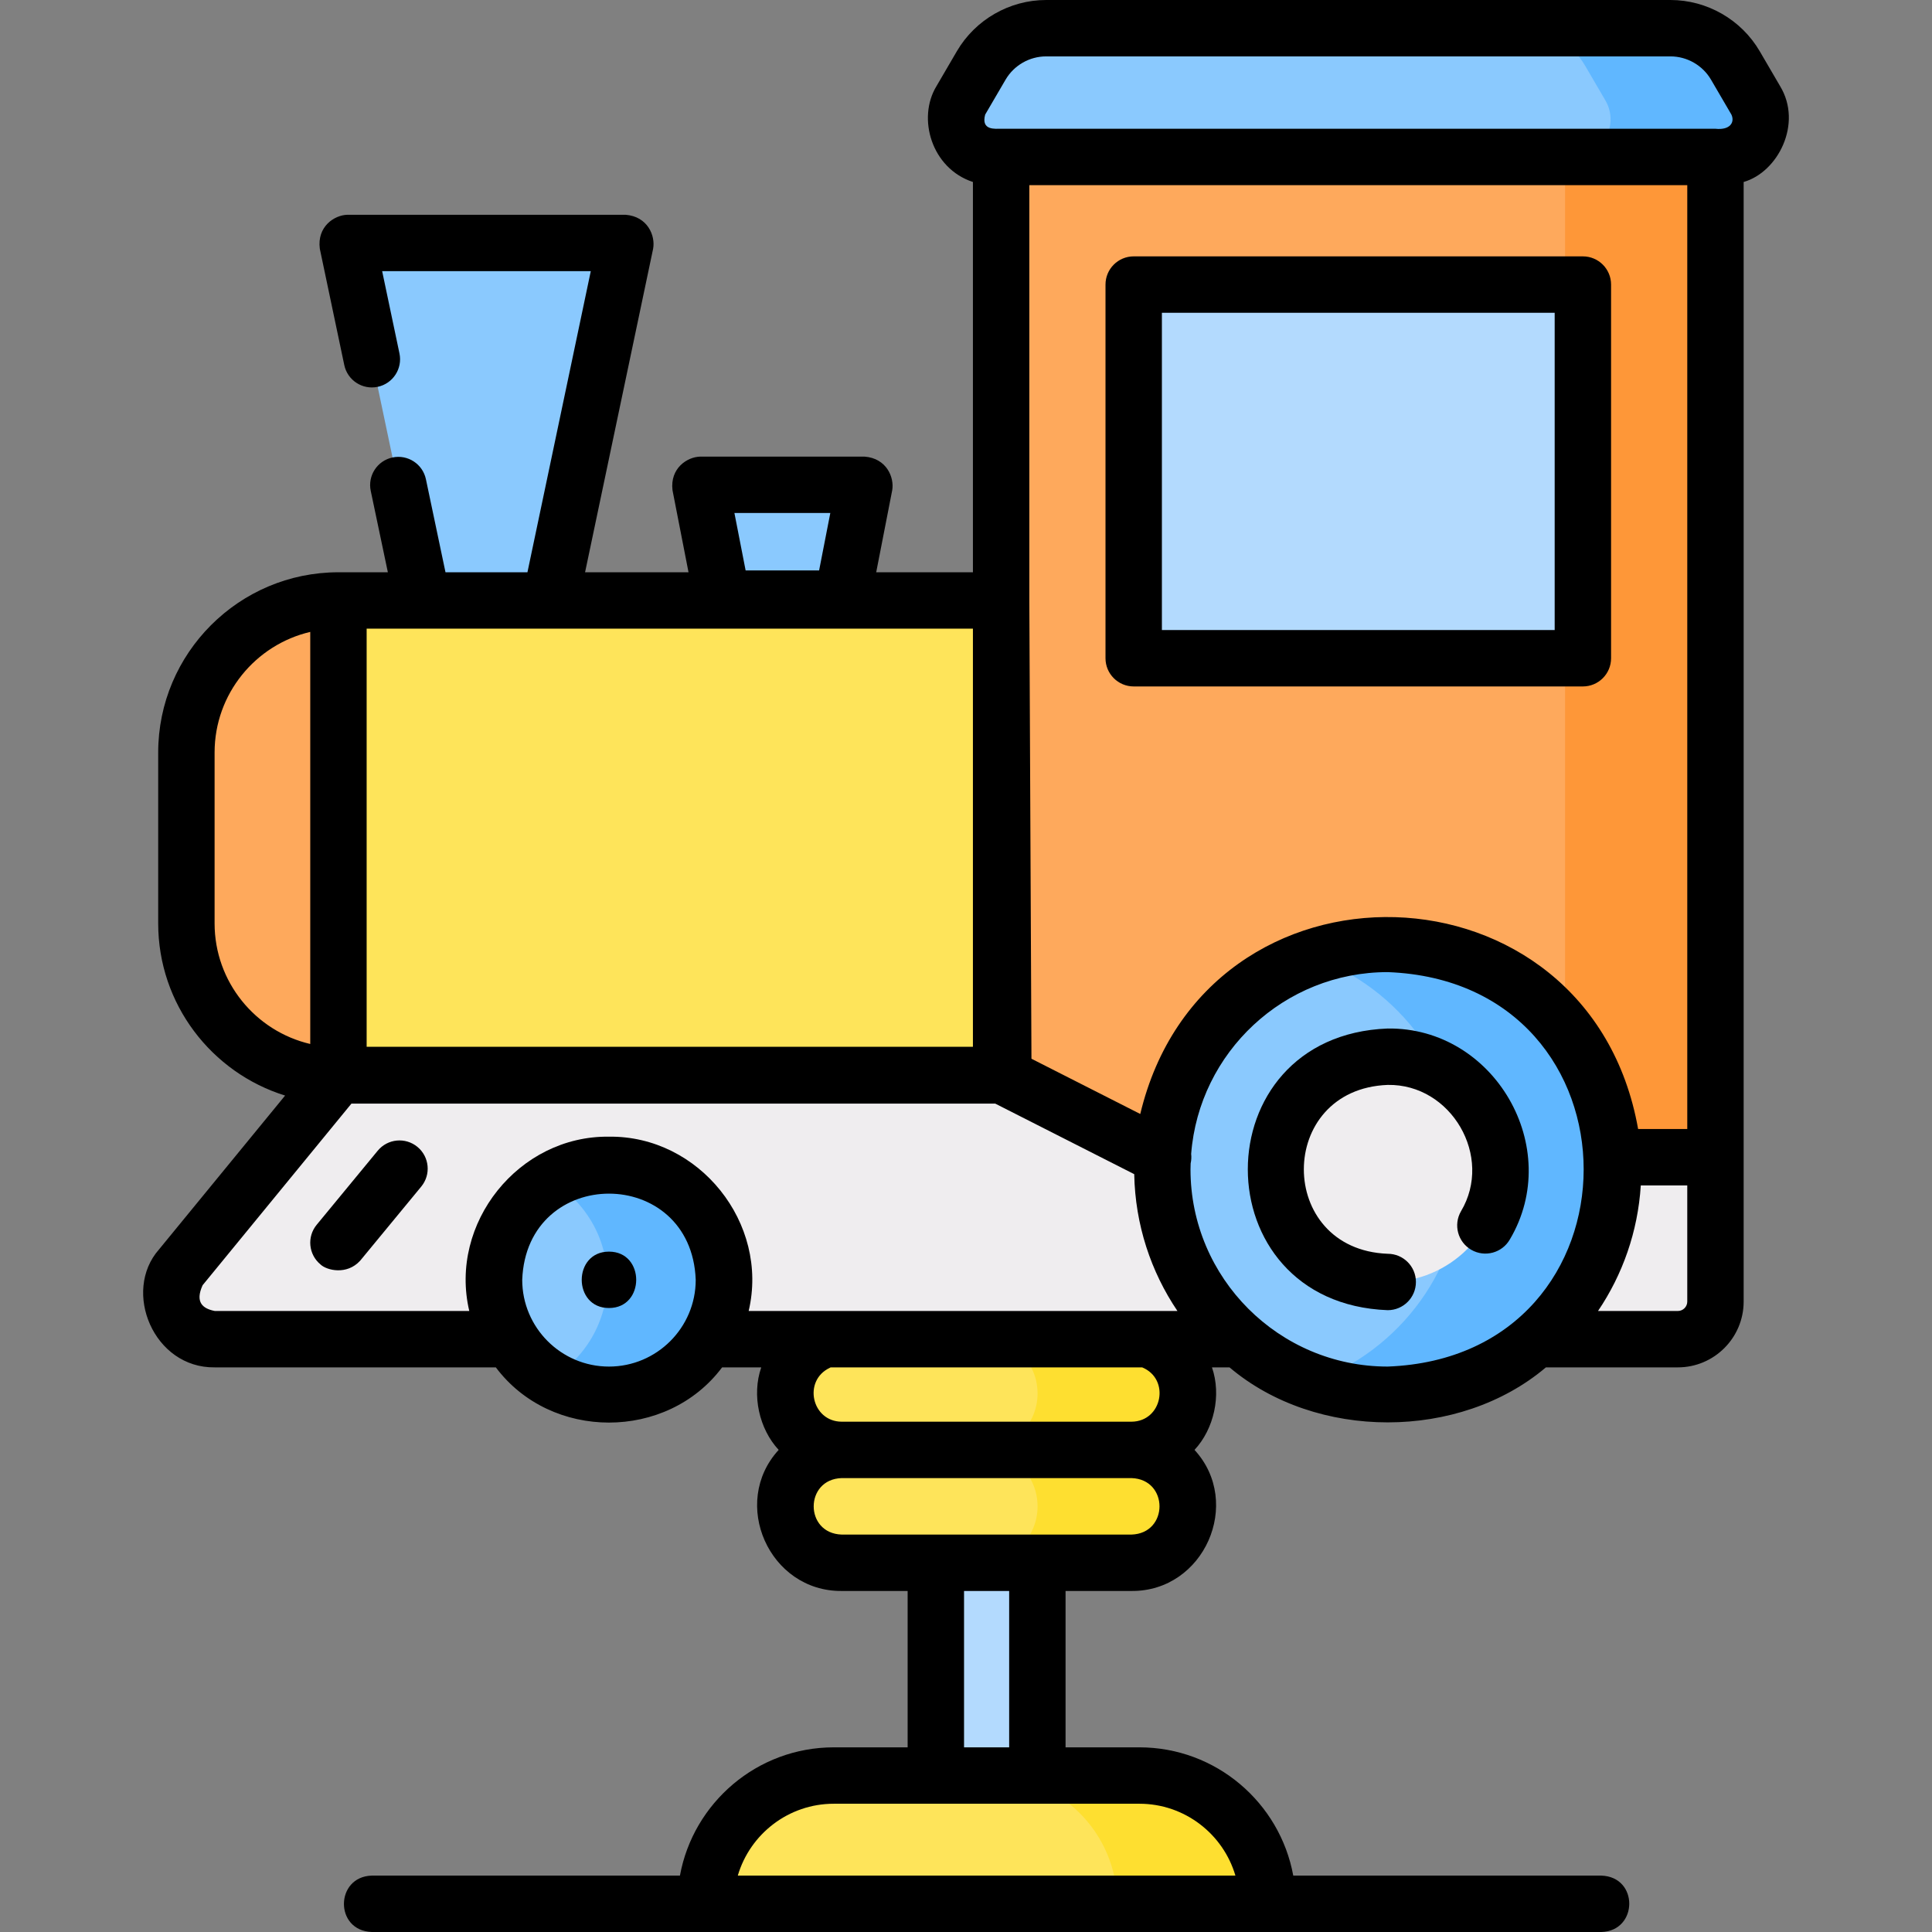
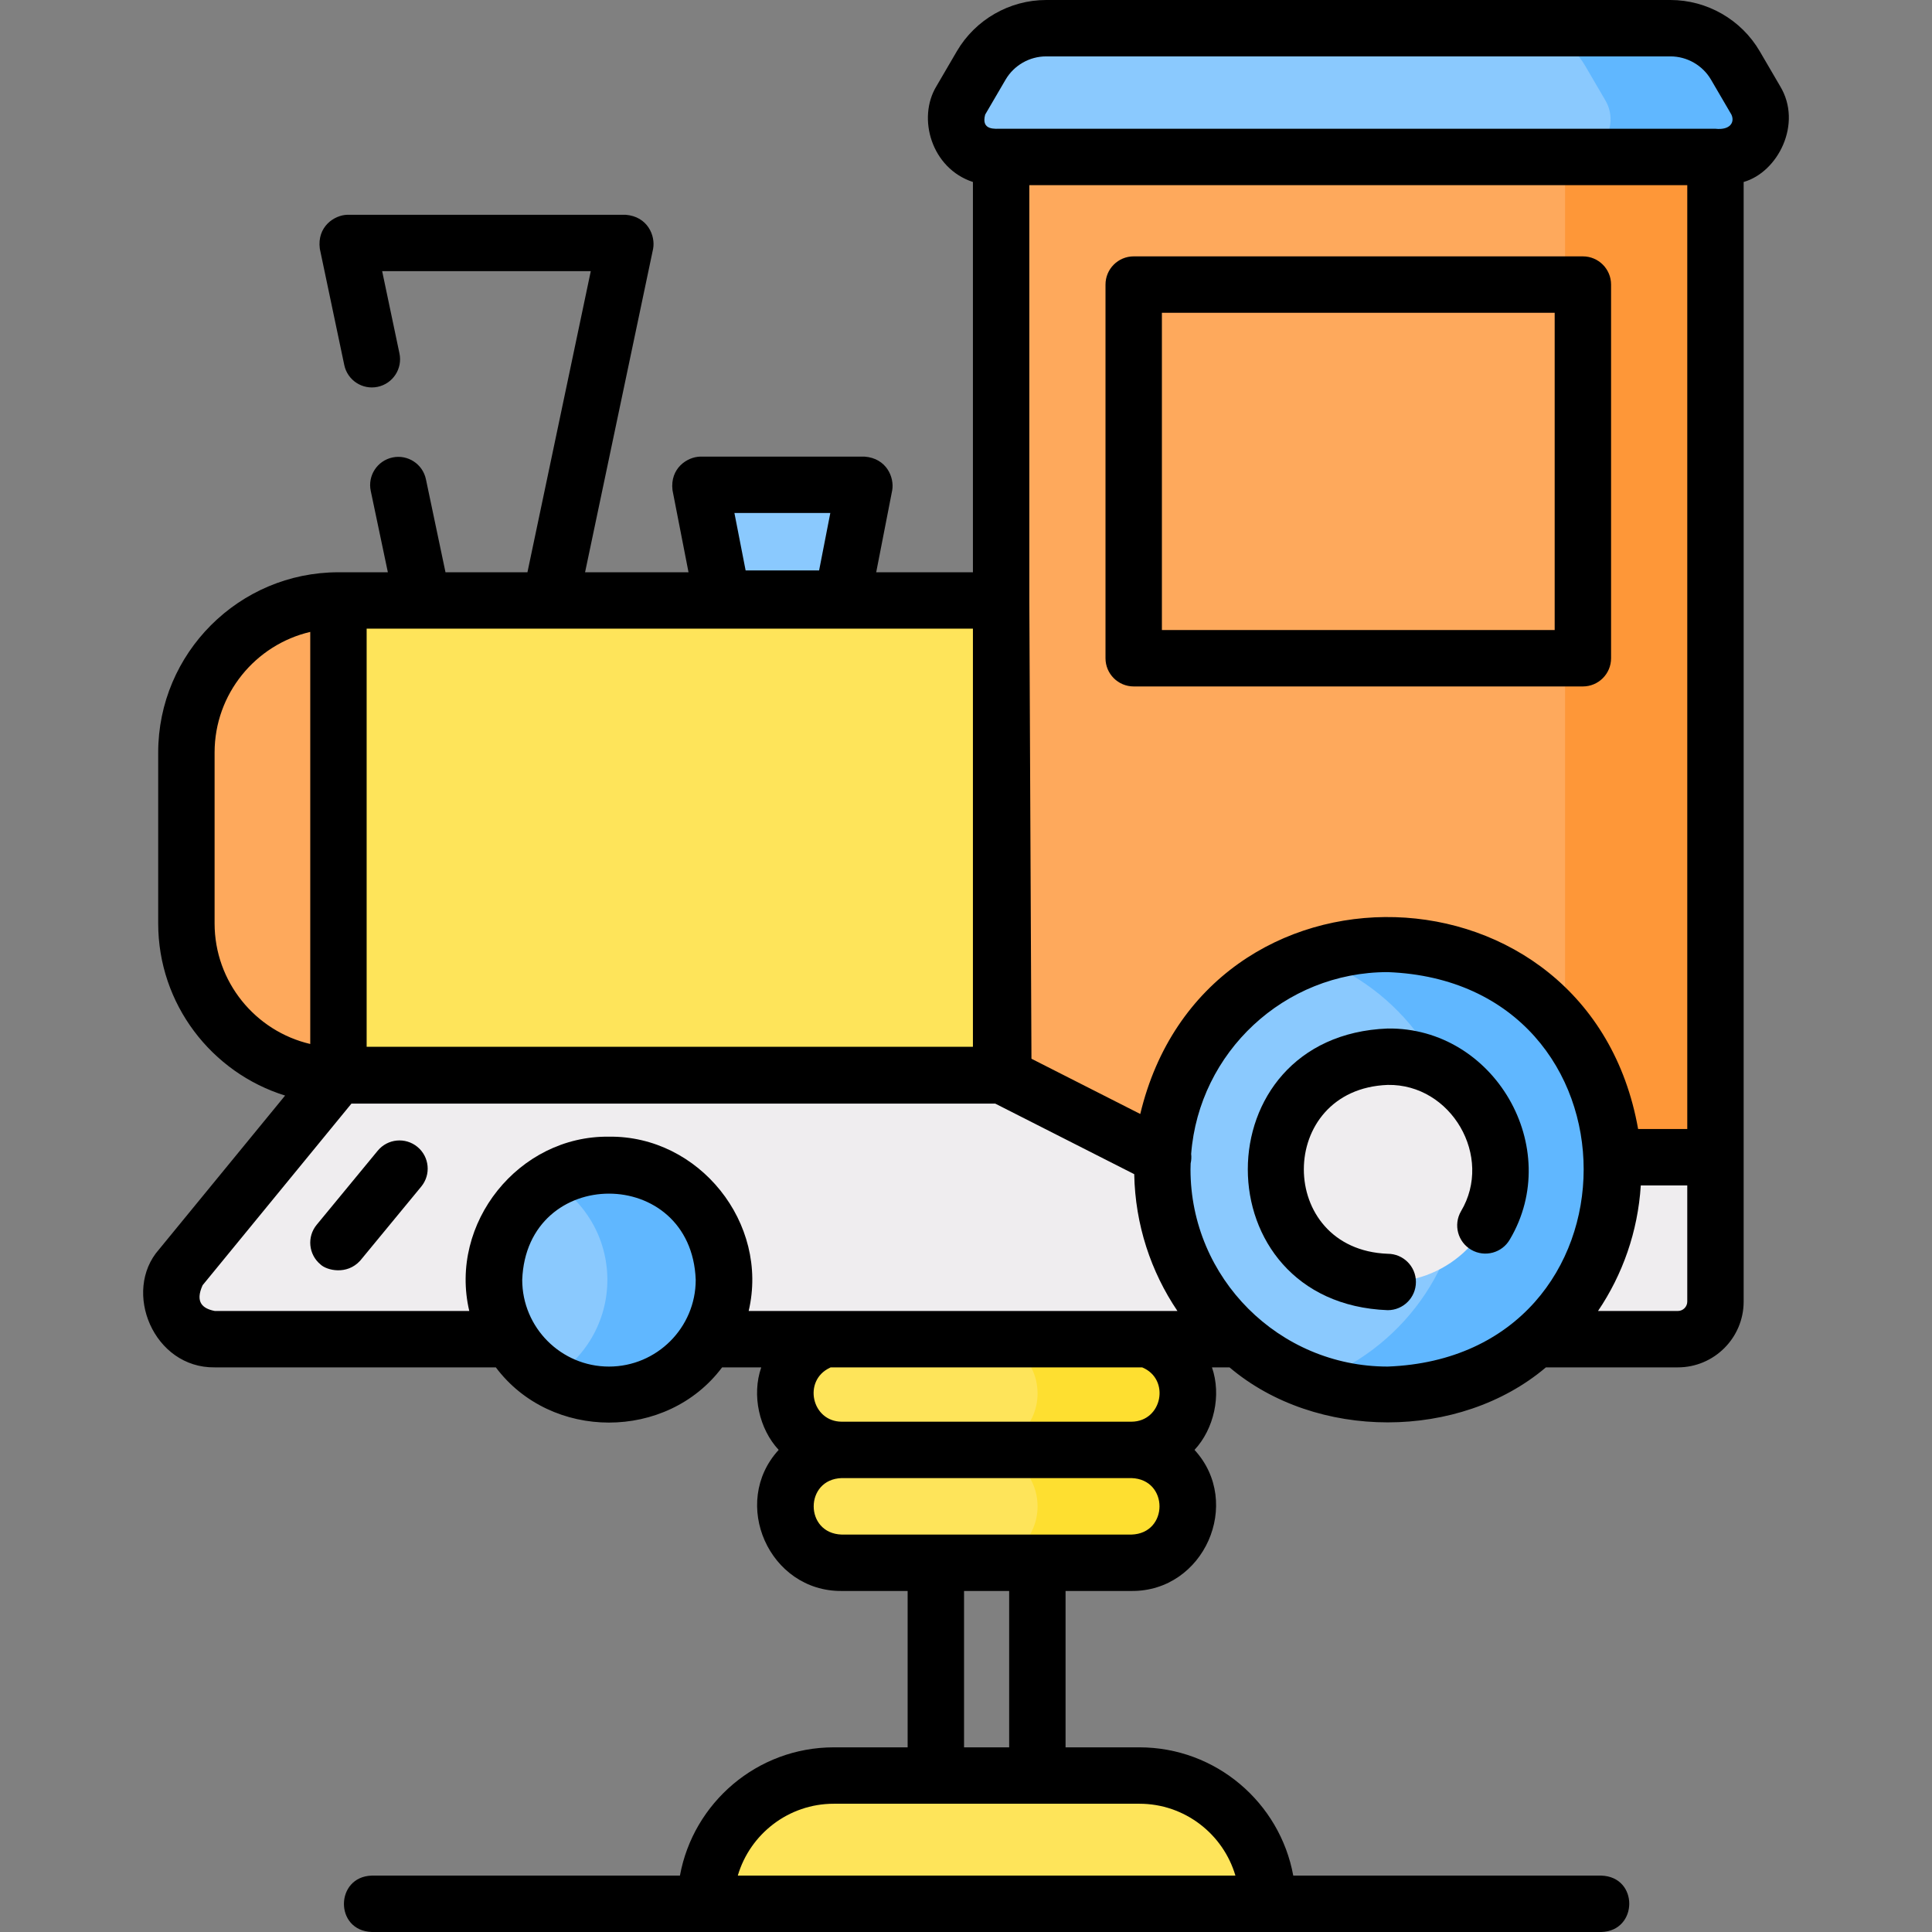
<svg xmlns="http://www.w3.org/2000/svg" id="Layer_1" height="512" viewBox="0 0 513.853 513.853" width="512">
  <rect x="0" y="0" width="513.853" height="513.853" fill="#808080" stroke="none" />
  <g>
    <g>
      <g>
-         <path d="m248.904 370.616h27.003v110.314h-27.003z" fill="#b3dafe" />
        <path d="m337.157 506.353h-149.503c0-18.841 15.273-34.114 34.114-34.114h81.276c18.84 0 34.113 15.273 34.113 34.114z" fill="#fee45a" />
-         <path d="m303.043 472.239h-40c18.841 0 34.114 15.273 34.114 34.114h40c0-18.841-15.273-34.114-34.114-34.114z" fill="#fedf30" />
        <path d="m300.949 385.628h-77.086c-8.291 0-15.012-6.721-15.012-15.012 0-8.291 6.721-15.012 15.012-15.012h77.086c8.291 0 15.012 6.721 15.012 15.012-.001 8.291-6.722 15.012-15.012 15.012z" fill="#fee45a" />
        <path d="m300.949 415.651h-77.086c-8.291 0-15.012-6.721-15.012-15.012 0-8.291 6.721-15.012 15.012-15.012h77.086c8.291 0 15.012 6.721 15.012 15.012-.001 8.291-6.722 15.012-15.012 15.012z" fill="#fee45a" />
        <path d="m300.949 355.605h-40c8.291 0 15.012 6.721 15.012 15.012 0 8.291-6.721 15.012-15.012 15.012h40c8.291 0 15.012-6.721 15.012-15.012-.001-8.291-6.722-15.012-15.012-15.012z" fill="#fedf30" />
        <path d="m300.949 385.628h-40c8.291 0 15.012 6.721 15.012 15.012 0 8.291-6.721 15.012-15.012 15.012h40c8.291 0 15.012-6.721 15.012-15.012-.001-8.291-6.722-15.012-15.012-15.012z" fill="#fedf30" />
        <path d="m300.949 355.485h-77.086c-8.291 0-15.011-6.721-15.011-15.011 0-8.291 6.721-15.012 15.012-15.012h77.086c8.291 0 15.012 6.721 15.012 15.012-.002 8.29-6.723 15.011-15.013 15.011z" fill="#8ac9fe" />
      </g>
      <g>
        <path d="m266.267 41.746h189.994v266.042h-189.994z" fill="#fea95c" />
        <path d="m416.261 41.746h40v266.042h-40z" fill="#fe9738" />
        <path d="m446.261 356.18h-389.13c-9.87 0-15.301-11.472-9.045-19.106l41.93-51.166h176.251l43.098 21.88h146.896v38.392c0 5.523-4.477 10-10 10z" fill="#efedef" />
        <path d="m266.267 159.705h-176.251v126.324h176.839z" fill="#fee45a" />
        <path d="m90.016 286.029v-126.323c-22.335 0-40.441 18.106-40.441 40.441v45.441c0 22.335 18.106 40.441 40.441 40.441z" fill="#fea95c" />
        <path d="m264.18 41.746h194.167c7.72 0 12.529-8.376 8.635-15.043l-5.425-9.289c-3.585-6.139-10.161-9.914-17.271-9.914h-166.045c-7.11 0-13.685 3.774-17.271 9.914l-5.425 9.289c-3.893 6.667.915 15.043 8.635 15.043z" fill="#8ac9fe" />
        <path d="m466.983 26.703-5.425-9.289c-3.585-6.139-10.161-9.914-17.271-9.914h-40c7.11 0 13.685 3.774 17.271 9.914l5.425 9.289c3.893 6.667-.915 15.043-8.635 15.043h40c7.72 0 12.528-8.376 8.635-15.043z" fill="#60b7ff" />
        <g>
          <g fill="#8ac9fe">
            <path d="m224.033 159.219h-31.897l-5.91-30.274h43.717z" />
-             <path d="m146.37 159.705h-33.969l-20-95.082h73.969z" />
          </g>
        </g>
-         <path d="m301.53 75.686h119.467v99.388h-119.467z" fill="#b3dafe" />
        <g>
          <circle cx="369.092" cy="311.01" fill="#8ac9fe" r="59.957" />
          <path d="m369.092 251.054c-7.013 0-13.745 1.204-20 3.417 23.279 8.235 39.957 30.44 39.957 56.54s-16.677 48.305-39.957 56.54c6.255 2.213 12.987 3.417 20 3.417 33.113 0 59.957-26.843 59.957-59.957s-26.844-59.957-59.957-59.957z" fill="#60b7ff" />
          <g>
            <circle cx="369.092" cy="311.01" fill="#efedef" r="29.957" />
            <g>
              <circle cx="161.967" cy="340.394" fill="#8ac9fe" r="30.573" />
              <path d="m161.967 309.822c-5.657 0-10.955 1.537-15.5 4.215 9.02 5.316 15.073 15.13 15.073 26.358s-6.052 21.042-15.073 26.358c4.545 2.678 9.843 4.215 15.5 4.215 16.885 0 30.573-13.688 30.573-30.573 0-16.886-13.688-30.573-30.573-30.573z" fill="#60b7ff" />
            </g>
          </g>
        </g>
      </g>
    </g>
    <g>
      <path d="m473.46 22.921-5.425-9.29c-4.911-8.408-14.011-13.631-23.748-13.631h-166.046c-9.737 0-18.836 5.223-23.747 13.631l-5.425 9.29c-5.182 8.514-1.325 21.877 9.699 25.481v103.804h-25.724l4.26-21.823c.585-3.422-1.503-8.502-7.361-8.937h-43.717c-3.47.082-8.056 3.104-7.361 8.937l4.26 21.823h-27.514l18.098-86.039c.641-3.442-1.426-8.599-7.339-9.044h-73.969c-3.5.081-8.121 3.165-7.339 9.044l6.505 30.924c.853 4.053 4.83 6.649 8.883 5.795 4.053-.853 6.648-4.83 5.795-8.883l-4.603-21.88h55.486l-16.845 80.083h-21.796l-5.204-24.74c-.853-4.053-4.826-6.648-8.883-5.795-4.053.853-6.648 4.83-5.795 8.883l4.554 21.652h-13.143c-26.435 0-47.941 21.506-47.941 47.941v45.441c0 21.498 14.225 39.736 33.756 45.798l-33.546 40.935c-9.842 11.147-1.44 31.59 14.846 31.359h74.747c14.665 19.581 45.52 19.573 60.179 0h10.413c-2.583 7.424-.529 16.409 4.635 21.948-12.939 14.09-2.559 37.678 16.758 37.523h17.541v41.588h-19.636c-20.385 0-37.381 14.737-40.924 34.114h-81.938c-9.798.258-10.012 14.669 0 15h327c9.799-.259 10.011-14.669 0-15h-81.938c-3.543-19.377-20.539-34.114-40.924-34.114h-19.637v-41.588h17.542c19.319.157 29.695-23.443 16.757-37.523 5.164-5.532 7.218-14.535 4.638-21.948h4.673c23.031 19.508 61.121 19.505 84.149 0h35.094c9.649 0 17.5-7.851 17.5-17.5-.004-14.655.003-274.36 0-297.779 9.147-2.615 15.725-15.541 9.7-25.48zm-252.623 113.524-2.981 15.274h-19.542l-2.981-15.274zm41.185-105.96 5.425-9.29c2.232-3.822 6.368-6.196 10.794-6.196h166.046c4.426 0 8.562 2.374 10.794 6.196l5.425 9.29c.948 2.056-.368 4.177-4.246 3.761h-189.993c-1.422-.046-5.412.597-4.245-3.761zm186.739 269.803h-13.073c-12.896-73.008-115.237-75.927-132.413-4.003l-28.94-14.692-.567-121.922v-110.425h174.994v251.042zm-189.994-133.082v111.203h-161.251v-111.203zm-201.692 78.382v-45.441c0-15.585 10.878-28.677 25.441-32.08v109.601c-14.563-3.403-25.441-16.495-25.441-32.08zm104.892 117.879c-12.722 0-23.073-10.351-23.073-23.073 1.16-30.567 44.99-30.559 46.146 0 0 12.722-10.351 23.073-23.073 23.073zm0-61.146c-24.004-.303-42.655 23.041-37.154 46.359h-67.682c-3.233-.622-5.296-2.323-3.244-6.852l39.581-48.299h171.242l36.959 18.763c.253 13.451 4.443 25.956 11.491 36.388h-114.039c5.501-23.32-13.15-46.661-37.154-46.359zm141.816 61.359c7.539 3.12 5.353 14.392-2.834 14.448h-77.086c-7.985-.037-10.374-10.925-3.172-14.325.08-.037.154-.083.232-.123zm24.799 135.173h-132.352c3.246-11.036 13.466-19.114 25.539-19.114h81.275c12.072 0 22.292 8.078 25.538 19.114zm-60.175-34.114h-12.002v-41.588h12.002zm32.542-56.588h-77.086c-9.93-.317-9.923-14.71 0-15.023h77.086c9.929.317 9.922 14.71 0 15.023zm15.687-97.141c0-.531.024-1.056.04-1.584.188-.839.235-1.689.136-2.52 2.102-27.012 24.738-48.353 52.281-48.353 69.495 2.637 69.476 102.287-.001 104.913-28.924.001-52.456-23.531-52.456-52.456zm129.625 37.67h-21.236c6.523-9.654 10.599-21.082 11.374-33.392h12.362v30.892c0 1.379-1.122 2.5-2.5 2.5z" />
      <path d="m111.021 305.034c-3.198-2.635-7.923-2.178-10.558 1.018l-16.234 19.698c-2.634 3.196-2.179 7.923 1.018 10.558 1.616 1.555 6.994 2.919 10.558-1.018l16.235-19.698c2.633-3.197 2.177-7.924-1.019-10.558z" />
      <path d="m301.53 182.573h119.467c4.142 0 7.5-3.358 7.5-7.5v-99.387c0-4.142-3.358-7.5-7.5-7.5h-119.467c-4.142 0-7.5 3.358-7.5 7.5v99.388c0 4.141 3.358 7.499 7.5 7.499zm7.5-99.387h104.467v84.388h-104.467z" />
      <path d="m369.092 273.554c-49.627 1.885-49.607 73.038 0 74.913 4.142 0 7.5-3.358 7.5-7.5s-3.358-7.5-7.5-7.5c-29.751-1.128-29.742-43.79 0-44.913 16.925-.299 28.162 19.111 19.478 33.62-2.067 3.589-.834 8.175 2.755 10.243 3.589 2.066 8.174.835 10.243-2.755 14.455-24.391-4.108-56.465-32.476-56.108z" />
-       <path d="m161.967 332.894c-9.652 0-9.668 15 0 15 9.652 0 9.668-15 0-15z" />
    </g>
  </g>
</svg>